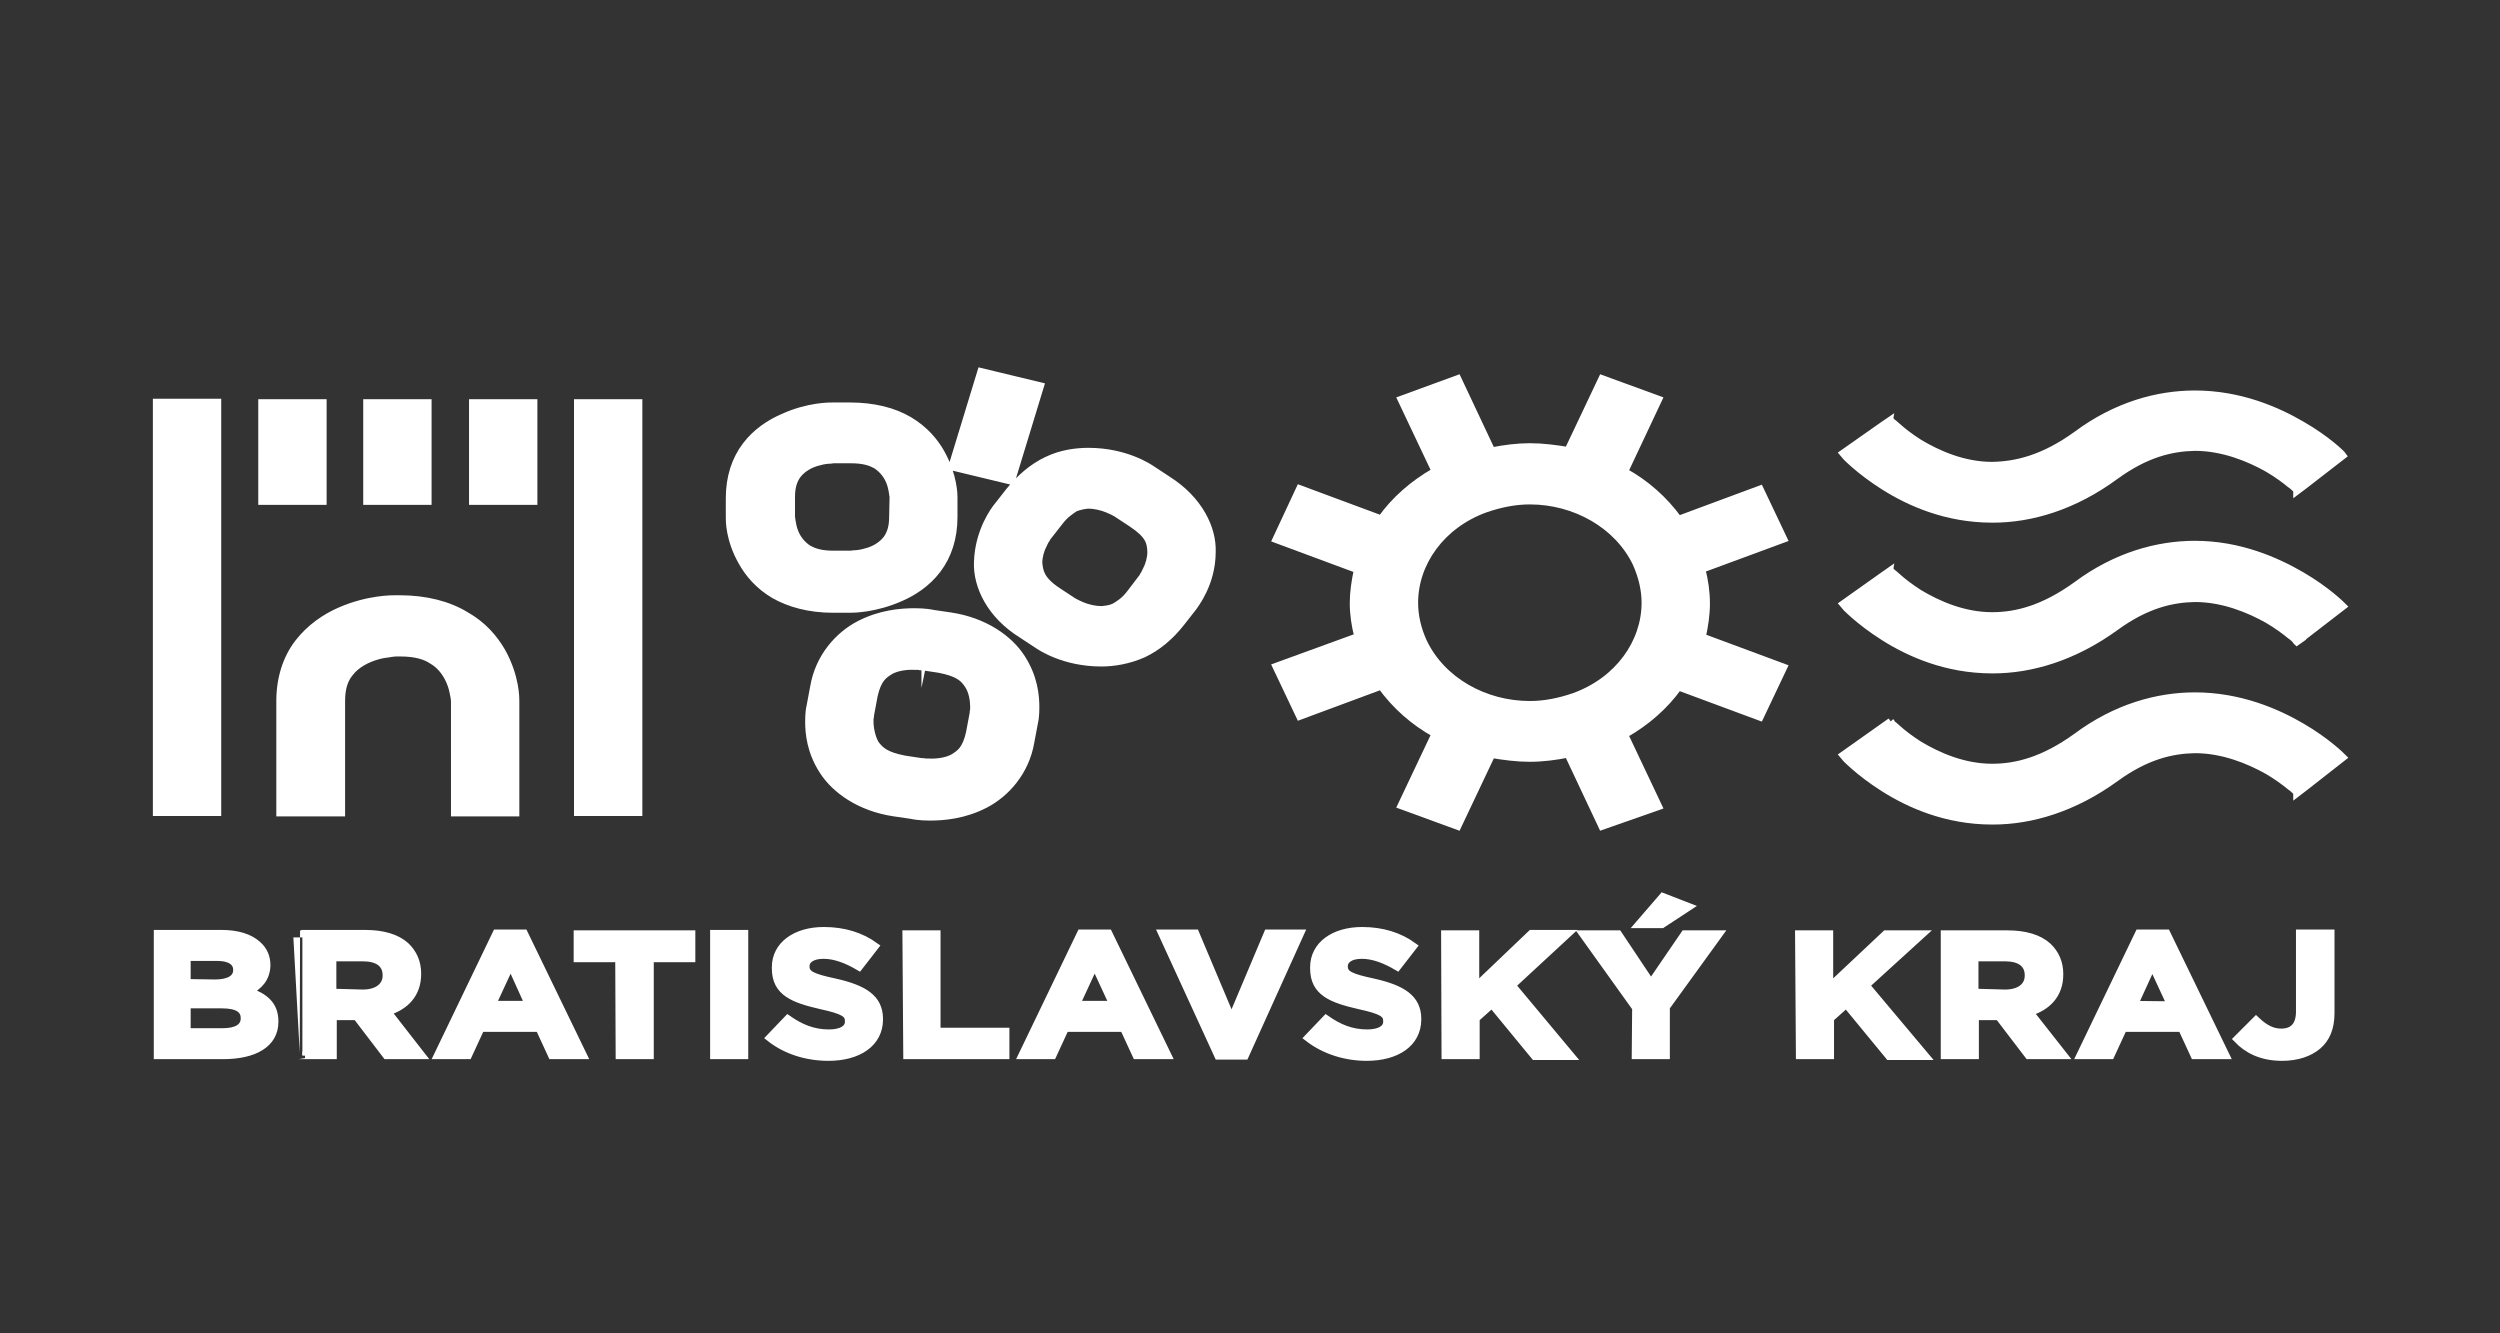
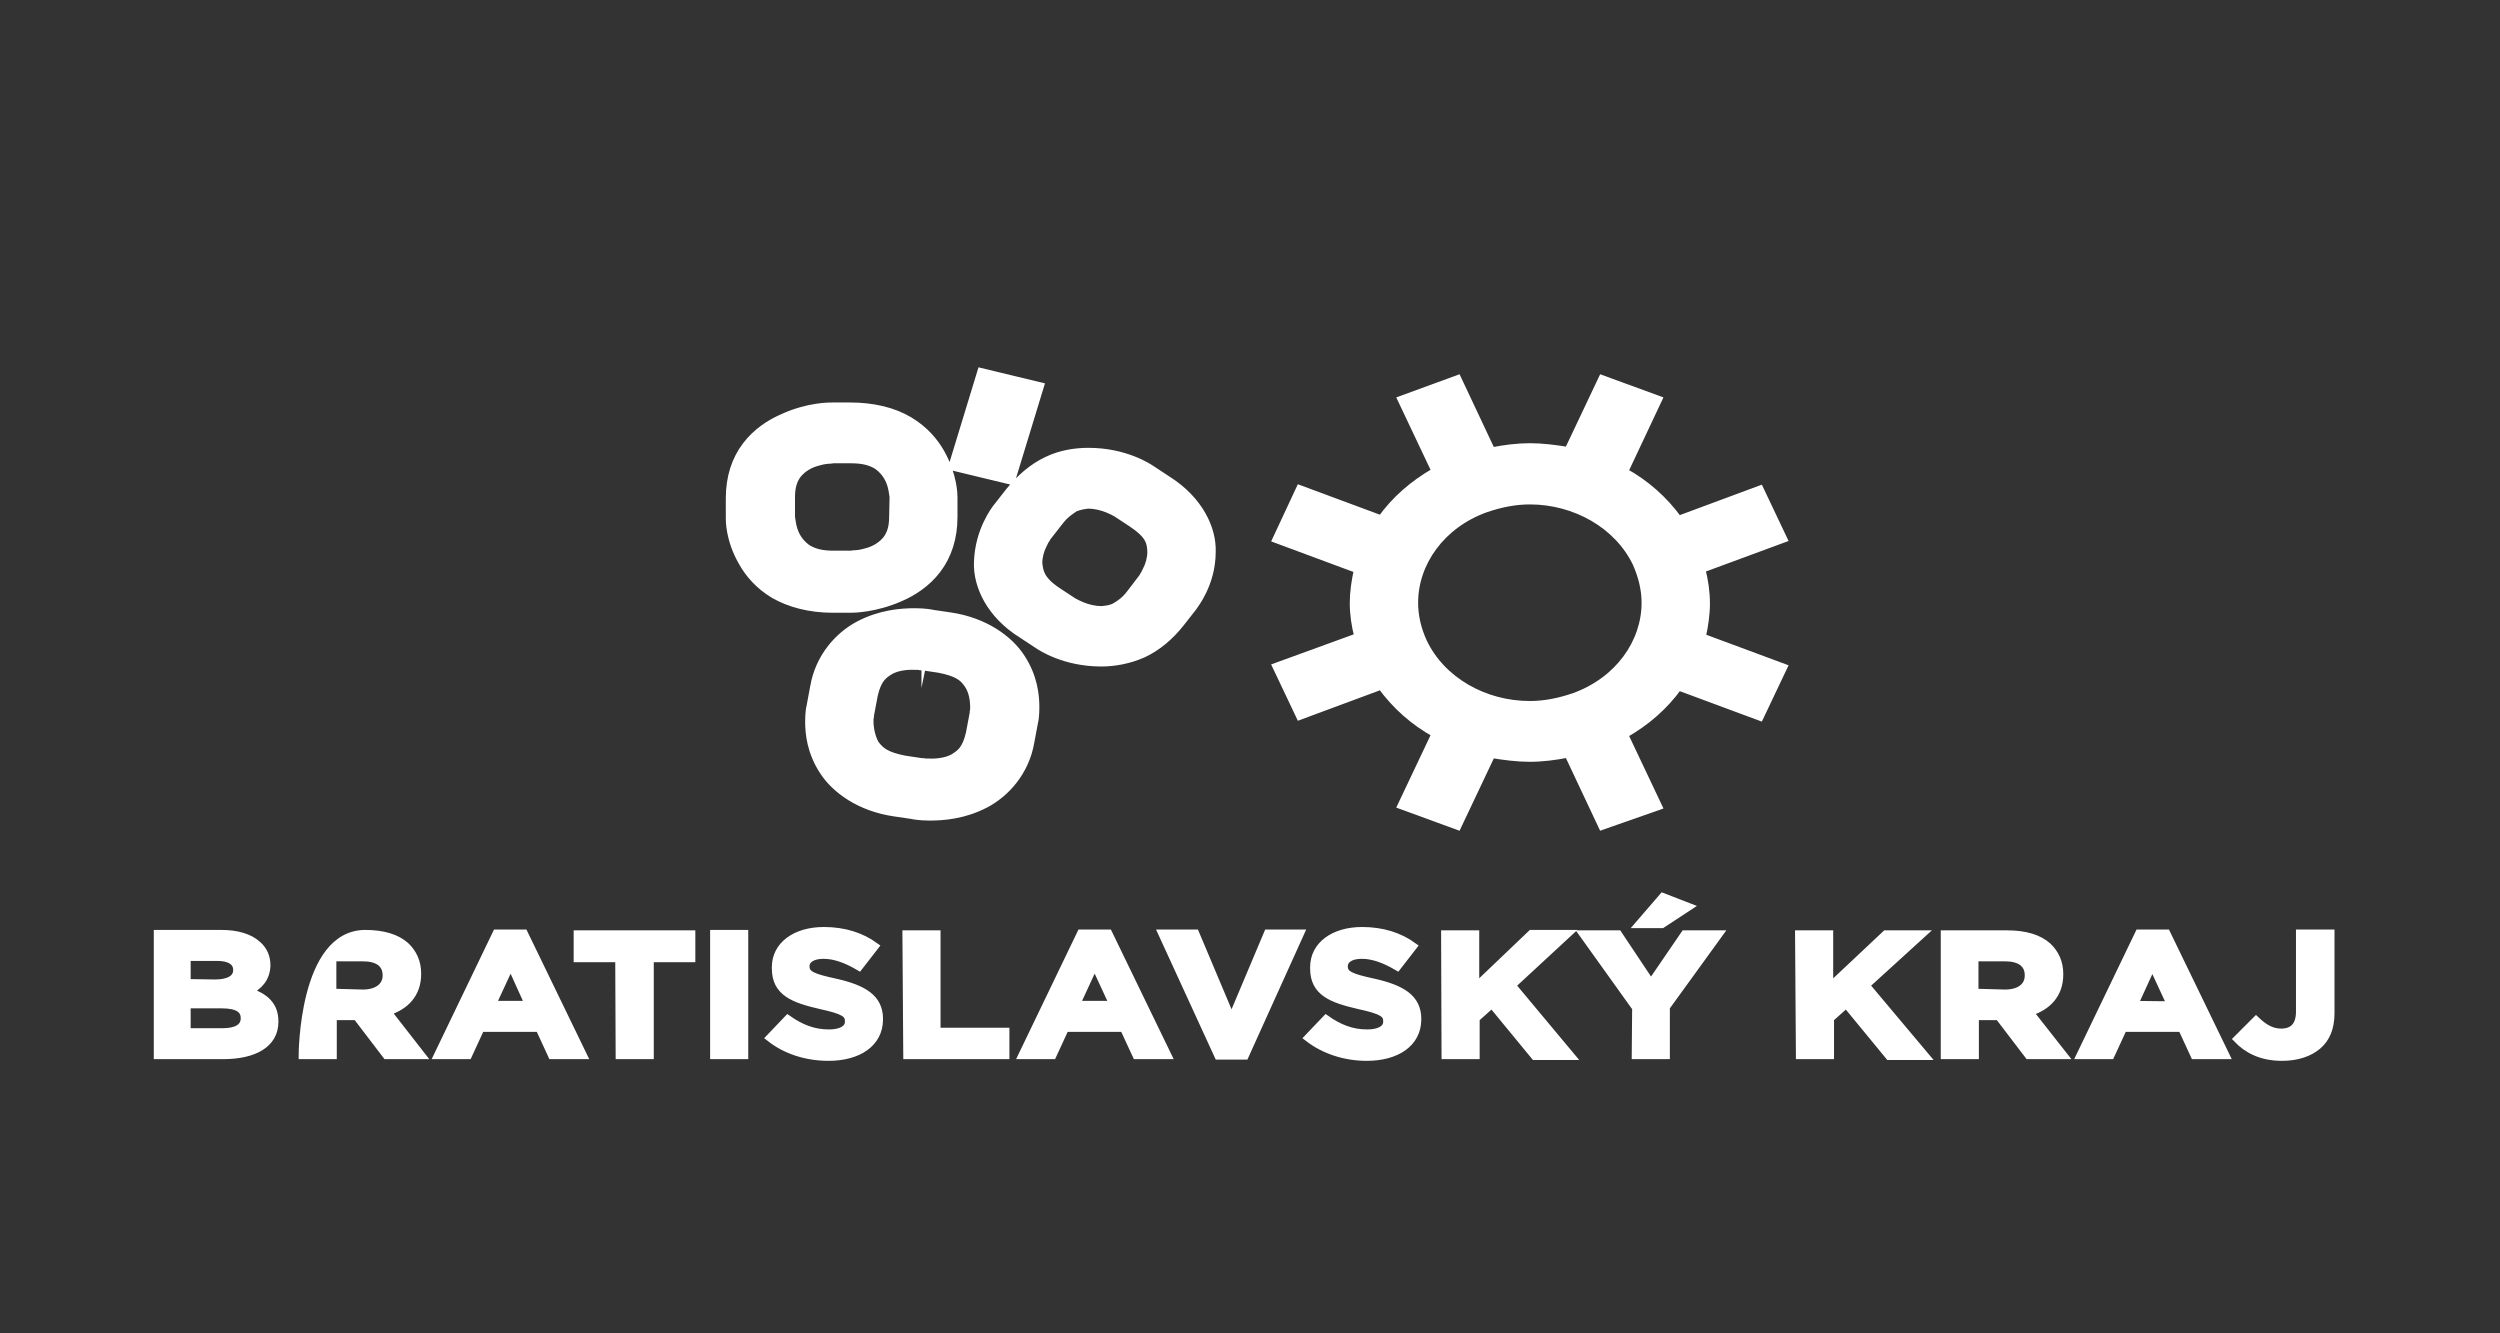
<svg xmlns="http://www.w3.org/2000/svg" version="1.1" id="svg2" x="0px" y="0px" viewBox="0 0 793.7 423.3" style="enable-background:new 0 0 793.7 423.3;" xml:space="preserve">
  <rect x="0" y="0" width="793.7" height="423.3" fill="#333333" stroke="none" />
  <style type="text/css">
	.st0{fill:#FFFFFF;stroke:#FFFFFF;stroke-width:1.778;stroke-miterlimit:17.778;}
</style>
  <g id="g10" transform="matrix(1.333,0,0,-1.333,0,423.307)">
    <g id="g12">
      <g>
        <g id="g14">
-           <path id="path20" class="st0" d="M152.1,221.6h-14.5v-97.5h14.5V221.6z M112.6,198.2h14.5v23.4h-14.5V198.2z M110.9,171      c-4.1,2.5-9.5,3.9-15.7,3.9h-1c-0.6,0-6.5,0.1-13.3-2.9c-3.4-1.5-7-3.9-9.8-7.5s-4.4-8.4-4.4-13.9V124h14.6v26.6      c0,3.4,0.9,5.4,2,6.7c1.5,2,4.1,3.4,6.7,4.1c1.3,0.4,2.4,0.4,3.3,0.6c0.4,0,0.7,0.1,0.9,0.1c0.1,0,0.2,0,0.2,0h0.9      c3.8,0,6.1-0.8,7.6-1.8c2.3-1.3,3.8-3.6,4.6-5.9c0.4-1.1,0.5-2.1,0.7-2.9c0-0.4,0.1-0.6,0.1-0.8c0-0.1,0-0.2,0-0.2V124h14.5      v26.6c0,0.5,0.1,5.7-3.3,11.8C117.7,165.5,115,168.7,110.9,171 M87.4,198.2h14.5v23.4H87.4V198.2z M62.4,198.2h14.5v23.4H62.4      V198.2z M37.3,124.1h14.5v97.6H37.3V124.1z" />
          <g id="g22" transform="translate(291.254,198.311)">
            <path id="path24" class="st0" d="M-2.6-12.2C-2.4-6.7-5.6,0.2-13.2,5L-17,7.5c-0.6,0.4-6.2,4.2-15,4.2c-3.1,0-6.6-0.5-9.9-2.1       c-3.4-1.6-6.4-4.2-9-7.4l-2.9-3.7c-0.4-0.5-4.4-5.6-4.6-13.2c-0.2-5.6,3-12.5,10.6-17.2l3.8-2.5c0.6-0.4,6.2-4.2,15-4.2h0.1       c3,0,6.5,0.6,9.9,2.1c3.4,1.6,6.4,4.1,9,7.4l2.9,3.7C-6.8-24.9-2.6-19.8-2.6-12.2 M-17.1-12.2c0-1.5-0.5-3.2-1.1-4.3       c-0.3-0.6-0.5-1.1-0.7-1.3c-0.1-0.2-0.1-0.3-0.2-0.4l0,0L-22-22c-1.4-1.9-2.8-2.7-3.8-3.3c-1-0.5-2.1-0.6-3.1-0.7       c-1.5,0-3.3,0.4-4.7,1c-0.6,0.3-1.2,0.5-1.5,0.7c-0.2,0.1-0.3,0.2-0.4,0.2l0,0l-3.8,2.5c-4.1,2.7-4.4,4.7-4.6,6.8       c0,1.5,0.5,3.2,1.1,4.3c0.3,0.6,0.5,1.1,0.7,1.3c0.1,0.2,0.2,0.3,0.2,0.4l0,0l2.9,3.7c1.4,1.9,2.8,2.7,3.8,3.4       c1.1,0.4,2.1,0.6,3.1,0.7c1.5,0,3.3-0.4,4.7-1c0.6-0.3,1.2-0.5,1.5-0.7c0.2-0.1,0.3-0.2,0.4-0.2l0,0l3.8-2.5       C-17.5-8.2-17.2-9.9-17.1-12.2 M-50.4,4.7l6.9,22.6l-14.1,3.4l-6.9-22.6L-50.4,4.7z M-64.1,0.8c0,0.5,0,5.1-3,10.5       c-1.5,2.7-3.9,5.6-7.6,7.8s-8.5,3.4-14.1,3.4h-4.1c-0.6,0-5.8,0.1-11.9-2.7c-3-1.3-6.3-3.4-8.8-6.7s-3.9-7.5-3.9-12.5v-4.7       c0-0.5-0.1-5.1,3-10.5c1.5-2.7,3.9-5.6,7.6-7.8c3.7-2.1,8.4-3.4,14-3.4h0.1h4.1c0.6,0,5.8,0,11.9,2.7c3,1.3,6.3,3.4,8.8,6.7       c2.5,3.3,3.9,7.5,3.9,12.5V0.8z M-78.6-3.9c0-2.7-0.7-4.2-1.5-5.3c-1.2-1.5-3-2.6-5.2-3.1c-1-0.3-2-0.4-2.6-0.4       c-0.4,0-0.5-0.1-0.7-0.1c-0.1,0-0.1,0-0.1,0h-4c-3.1,0-4.7,0.6-6,1.3c-1.7,1.1-2.9,2.7-3.5,4.6c-0.3,0.9-0.4,1.8-0.5,2.3       c0,0.4-0.1,0.4-0.1,0.6c0,0,0,0,0,0.1v4.8c0,2.7,0.7,4.2,1.5,5.3c1.2,1.5,3,2.6,5.2,3.1c1,0.3,2,0.4,2.6,0.4       c0.4,0,0.5,0.1,0.7,0.1c0,0,0,0,0.1,0h4.1c3.1,0,4.7-0.6,6-1.3c1.7-1.1,2.9-2.7,3.5-4.6c0.3-0.9,0.4-1.8,0.5-2.3       c0-0.4,0.1-0.4,0.1-0.6c0-0.1,0-0.1,0-0.1L-78.6-3.9z M-98.3-49.1c-0.1-0.3-0.3-1.6-0.3-3.5c0-2.8,0.4-7.2,3.4-11.8       c2.9-4.5,8.8-8.7,16.9-9.9l4.1-0.6c0.4-0.1,2-0.4,4.4-0.4c3.3,0,8.2,0.4,13.2,3c5,2.6,9.6,7.8,10.8,14.8l0.9,4.8       c0.1,0.3,0.3,1.6,0.3,3.5c0,2.8-0.4,7.2-3.4,11.8c-2.9,4.5-8.8,8.7-16.9,9.9l-4.1,0.6l0,0c-0.4,0.1-2,0.4-4.4,0.4       c-3.3,0-8.2-0.4-13.2-3c-5-2.6-9.6-7.8-10.8-14.8L-98.3-49.1z M-70.3-33l-0.6-2.9v0.1l-0.7-3.4L-70.3-33z M-84.1-52.6       c0,0.4,0,1,0.1,1.1c0,0.1,0,0.2,0,0.3l0,0l0.9,4.8c0.9,4,2.3,4.9,3.9,5.9c1.6,0.9,4,1.2,5.8,1.1c0.6,0,1.2,0,1.4-0.1       c0.2,0,0.3,0,0.4,0l4-0.6c4.6-0.9,5.8-2.1,6.9-3.7c1.1-1.6,1.4-3.8,1.4-5.3c0-0.5,0-1-0.1-1.1c0-0.2,0-0.3,0-0.3l0,0l-0.9-4.8       c-0.9-4-2.3-4.9-3.9-5.9c-1.6-0.9-4-1.2-5.8-1.1c-0.6,0-1.2,0-1.4,0.1c-0.2,0-0.3,0-0.4,0l0,0l0,0l-4,0.6       c-4.6,0.9-5.8,2.1-7,3.7C-83.7-56.3-84.1-54.1-84.1-52.6" />
          </g>
          <g id="g26" transform="translate(387.964,194.411)">
            <path id="path28" class="st0" d="M17.3-12.4l19.5,7.2L31.2,6.6L11.8-0.6C8.4,4.1,4,8-1.1,10.8L7,28l-13.4,4.9l-8.1-17.1       c-3,0.5-6.1,0.9-9.1,0.9s-6.1-0.4-9.1-1l-8.1,17.2L-54.2,28l8.1-17.1c-5.3-3-9.7-6.9-12.9-11.4l-19.4,7.2L-84-5.3l19.4-7.2       c-0.6-2.7-1-5.4-1-8s0.4-5.4,1.1-8L-84-35.6l5.6-11.8l19.4,7.2c3.4-4.7,7.8-8.6,12.9-11.4l-8.1-17.1l13.4-4.9l8.1,17.1       c3-0.5,6.1-0.9,9.1-0.9s6.1,0.4,9.1,1l8.1-17.2L7-68.9l-8.1,17.1c5.3,3,9.7,6.9,12.9,11.4l19.4-7.2l5.6,11.8l-19.4,7.2       c0.6,2.7,1,5.4,1,8C18.4-17.8,18-15.1,17.3-12.4 M3.9-20.4c0-9.5-6.4-18.6-17-22.4l0,0c-3.5-1.2-7-1.9-10.5-1.9       c-10.8,0-21,5.7-25.4,15c-1.4,3.1-2.1,6.2-2.1,9.3c0,9.5,6.4,18.6,17,22.4c3.5,1.2,7,1.9,10.5,1.9c10.7,0,21-5.7,25.4-15       C3.2-14.3,3.9-17.4,3.9-20.4" />
          </g>
          <g id="g30" transform="translate(505.568,178.167)">
-             <path id="path32" class="st0" d="M41.5-13.4L52.4-5l0,0c-0.3,0.3-3.8,3.8-9.8,7.3S27.8,9.7,17.2,9.7C8.3,9.7-1.6,7-11,0       c-7.9-5.7-14.4-7.3-20.1-7.3c-6.8,0-12.9,2.7-17.4,5.4c-2.2,1.4-4,2.8-5.2,3.9c-0.6,0.5-1.1,1-1.3,1.1       c-0.2,0.2-0.3,0.3-0.3,0.4l0,0l0,0l0,0l0,0l-2-1.4l-9.3-6.6c0.3-0.4,3.7-4,9.7-7.8s14.8-7.8,25.8-7.8c0.1,0,0.1,0,0.2,0       c9.1,0,19.3,3,29.2,10.2c7.3,5.3,13.4,6.7,18.9,6.8c6.6,0,12.8-2.5,17.4-5.1c2.2-1.3,4.1-2.7,5.3-3.7c0.6-0.4,1.1-0.9,1.3-1.1       C41.3-13.3,41.4-13.3,41.5-13.4L41.5-13.4L41.5-13.4l1.7,1.2L41.5-13.4z M43.1,23.7l9.3,7.2l0,0c-0.2,0.3-3.7,3.8-9.8,7.3       c-6,3.5-14.8,7.3-25.4,7.3c-8.9,0-18.8-2.7-28.2-9.7c-7.9-5.7-14.4-7.2-20.1-7.3c-6.8,0-12.9,2.7-17.4,5.4       c-2.2,1.4-4,2.8-5.2,3.9c-0.6,0.5-1.1,1-1.3,1.1c-0.2,0.2-0.3,0.3-0.3,0.4l0,0l0,0l0,0l0,0l-1.9-1.3l-9.4-6.6       c0.3-0.4,3.7-4,9.7-7.8s14.8-7.8,25.8-7.8h0.2c9.1,0,19.3,3,29.2,10.3c7.3,5.3,13.4,6.7,18.9,6.8c6.6,0,12.8-2.5,17.4-5.1       c2.2-1.3,4.1-2.7,5.3-3.7c0.6-0.4,1.1-0.9,1.3-1.1c0.2-0.2,0.3-0.3,0.3-0.4c0,0,0,0,0-0.1l0,0L43.1,23.7l-1.6-1.2L43.1,23.7       L43.1,23.7z M-57.2-33.9l2,1.4l0,0L-57.2-33.9z M-55.3-32.5l-11.3-8c0.3-0.4,3.7-4,9.7-7.8s14.8-7.8,25.8-7.8h0.2       c9.1,0,19.3,3,29.2,10.2c7.3,5.3,13.4,6.7,18.9,6.8c6.6,0,12.8-2.5,17.4-5.1c2.2-1.3,4.1-2.7,5.3-3.7c0.6-0.4,1.1-0.9,1.3-1.1       c0.2-0.2,0.3-0.3,0.3-0.4c0,0,0,0,0-0.1l0,0l1.7,1.3l9.2,7.2l0,0c-0.3,0.3-3.8,3.8-9.8,7.3s-14.8,7.3-25.4,7.3       c-8.9,0-18.8-2.7-28.2-9.7c-7.9-5.7-14.4-7.3-20.1-7.3c-6.8,0-12.9,2.7-17.4,5.4c-2.2,1.4-4,2.8-5.2,3.9       c-0.6,0.5-1.1,1-1.3,1.1C-55.1-32.7-55.2-32.6-55.3-32.5L-55.3-32.5" />
-           </g>
+             </g>
          <g id="g34" transform="translate(82.819,85.689)">
-             <path id="path36" class="st0" d="M-45.3-19.5h15.6c7.4,0,12.3,2.7,12.3,8v0.1c0,3.9-2.3,5.8-6.2,7.2c2.3,1.1,4.3,3,4.3,6.3V2       c0,1.9-0.7,3.6-2.2,4.9c-1.9,1.7-4.8,2.6-8.6,2.6h-15.2V-19.5L-45.3-19.5z M-38.3-2.2v6.1h7.2c3,0,4.7-1.1,4.7-3V0.8       c0-2.1-2.1-3.1-5.2-3.1L-38.3-2.2L-38.3-2.2z M-38.3-13.9v6.5h8.3c3.7,0,5.4-1.1,5.4-3.2v-0.1c0-2.1-1.9-3.2-5.1-3.2H-38.3z        M-10.8-19.5h7.3v9.3h5.6l7.1-9.3h8.4L9.5-9.1c4.2,1.3,7.1,4.2,7.1,9V0c0,2.7-1,4.9-2.8,6.6c-2.1,1.9-5.4,2.9-9.6,2.9h-15       C-10.8,9.5-10.8-19.5-10.8-19.5z M-3.6-4.5v8.3h7.2c3.5,0,5.6-1.4,5.6-4.2v-0.1c0-2.5-2.1-4.2-5.6-4.2L-3.6-4.5L-3.6-4.5z        M21.4-19.5h7.3l3,6.5h13.9l3-6.5h7.5L42,9.6h-6.6L21.4-19.5z M34.4-7.4l4.4,9.5l4.3-9.5H34.4z M64.7-19.5H72V3.6h9.9v5.8H54.7       V3.6h9.9L64.7-19.5z M87.2-19.5h7.3V9.5h-7.3V-19.5z M114.5-19.9c7.1,0,12.1,3.3,12.1,9v0.1c0,5-3.8,7.2-10.4,8.7       c-5.6,1.2-7.1,1.9-7.1,3.8v0.1c0,1.4,1.4,2.6,4.2,2.6c2.8,0,5.6-1.1,8.5-2.8l3.8,4.9c-3.3,2.4-7.4,3.7-12.2,3.7       c-6.7,0-11.5-3.4-11.5-8.7V1.2c0-5.7,4.3-7.3,10.8-8.8c5.5-1.2,6.6-2,6.6-3.7v-0.2c0-1.7-1.8-2.7-4.7-2.7       c-3.8,0-6.8,1.3-9.8,3.4l-4.3-4.5C104.4-18.4,109.4-19.9,114.5-19.9 M133.2-19.5h23.5v5.7h-16.4V9.4H133L133.2-19.5L133.2-19.5       z M160.6-19.5h7.3l3,6.5h13.9l3-6.5h7.5L181.2,9.6h-6.6L160.6-19.5z M173.5-7.4l4.4,9.5l4.4-9.5H173.5z M207.3-19.6h6.4       l13.2,29.2h-7.8l-8.6-20.4l-8.6,20.4h-8L207.3-19.6z M242.7-19.9c7.1,0,12.1,3.3,12.1,9v0.1c0,5-3.8,7.2-10.4,8.7       c-5.6,1.2-7.1,1.9-7.1,3.8v0.1c0,1.4,1.4,2.6,4.2,2.6s5.6-1.1,8.5-2.8l3.8,4.9c-3.3,2.4-7.4,3.7-12.2,3.7       c-6.7,0-11.5-3.4-11.5-8.7V1.2c0-5.7,4.3-7.3,10.8-8.8c5.5-1.2,6.6-2,6.6-3.7v-0.2c0-1.7-1.8-2.7-4.7-2.7       c-3.8,0-6.8,1.3-9.8,3.4l-4.3-4.5C232.7-18.4,237.7-19.9,242.7-19.9 M261.4-19.5h7.3v8.8l3.8,3.4l10.2-12.4h8.7L277.3-2.8       l13.3,12.3h-8.7L268.6-3.2V9.4h-7.3L261.4-19.5z M306.7-19.5h7.3V-8l12.6,17.4h-8.2l-8-11.7l-7.8,11.7h-8.4l12.6-17.6       L306.7-19.5L306.7-19.5z M307.5,11.7h5.5l6.4,4.2l-6.2,2.4L307.5,11.7z M345.8-19.5h7.3v8.8l3.8,3.4l10.2-12.4h8.7L361.6-2.8       L375,9.4h-8.7L352.9-3.2V9.4h-7.3L345.8-19.5L345.8-19.5z M380.3-19.5h7.3v9.3h5.6l7.1-9.3h8.4l-8.1,10.3       c4.2,1.3,7.1,4.2,7.1,9v0.1c0,2.7-1,4.9-2.8,6.6c-2.1,1.9-5.4,2.9-9.6,2.9h-15V-19.5z M387.5-4.5v8.3h7.2       c3.5,0,5.6-1.4,5.6-4.2v-0.1c0-2.5-2-4.2-5.6-4.2L387.5-4.5L387.5-4.5z M412.6-19.5h7.3l3,6.5h13.9l3-6.5h7.5L433.2,9.6h-6.6       L412.6-19.5z M425.5-7.4l4.3,9.4l4.4-9.5L425.5-7.4L425.5-7.4z M460.7-19.9c3.6,0,6.5,1,8.5,2.7s3.1,4.2,3.1,7.8v19h-7.4V-9.1       c0-3.4-1.7-4.9-4.4-4.9c-2.3,0-4.1,1.1-6,2.9l-4.5-4.5C452.3-18,455.6-19.9,460.7-19.9" />
+             <path id="path36" class="st0" d="M-45.3-19.5h15.6c7.4,0,12.3,2.7,12.3,8v0.1c0,3.9-2.3,5.8-6.2,7.2c2.3,1.1,4.3,3,4.3,6.3V2       c0,1.9-0.7,3.6-2.2,4.9c-1.9,1.7-4.8,2.6-8.6,2.6h-15.2V-19.5L-45.3-19.5z M-38.3-2.2v6.1h7.2c3,0,4.7-1.1,4.7-3V0.8       c0-2.1-2.1-3.1-5.2-3.1L-38.3-2.2L-38.3-2.2z M-38.3-13.9v6.5h8.3c3.7,0,5.4-1.1,5.4-3.2v-0.1c0-2.1-1.9-3.2-5.1-3.2H-38.3z        M-10.8-19.5h7.3v9.3h5.6l7.1-9.3h8.4L9.5-9.1c4.2,1.3,7.1,4.2,7.1,9V0c0,2.7-1,4.9-2.8,6.6c-2.1,1.9-5.4,2.9-9.6,2.9C-10.8,9.5-10.8-19.5-10.8-19.5z M-3.6-4.5v8.3h7.2c3.5,0,5.6-1.4,5.6-4.2v-0.1c0-2.5-2.1-4.2-5.6-4.2L-3.6-4.5L-3.6-4.5z        M21.4-19.5h7.3l3,6.5h13.9l3-6.5h7.5L42,9.6h-6.6L21.4-19.5z M34.4-7.4l4.4,9.5l4.3-9.5H34.4z M64.7-19.5H72V3.6h9.9v5.8H54.7       V3.6h9.9L64.7-19.5z M87.2-19.5h7.3V9.5h-7.3V-19.5z M114.5-19.9c7.1,0,12.1,3.3,12.1,9v0.1c0,5-3.8,7.2-10.4,8.7       c-5.6,1.2-7.1,1.9-7.1,3.8v0.1c0,1.4,1.4,2.6,4.2,2.6c2.8,0,5.6-1.1,8.5-2.8l3.8,4.9c-3.3,2.4-7.4,3.7-12.2,3.7       c-6.7,0-11.5-3.4-11.5-8.7V1.2c0-5.7,4.3-7.3,10.8-8.8c5.5-1.2,6.6-2,6.6-3.7v-0.2c0-1.7-1.8-2.7-4.7-2.7       c-3.8,0-6.8,1.3-9.8,3.4l-4.3-4.5C104.4-18.4,109.4-19.9,114.5-19.9 M133.2-19.5h23.5v5.7h-16.4V9.4H133L133.2-19.5L133.2-19.5       z M160.6-19.5h7.3l3,6.5h13.9l3-6.5h7.5L181.2,9.6h-6.6L160.6-19.5z M173.5-7.4l4.4,9.5l4.4-9.5H173.5z M207.3-19.6h6.4       l13.2,29.2h-7.8l-8.6-20.4l-8.6,20.4h-8L207.3-19.6z M242.7-19.9c7.1,0,12.1,3.3,12.1,9v0.1c0,5-3.8,7.2-10.4,8.7       c-5.6,1.2-7.1,1.9-7.1,3.8v0.1c0,1.4,1.4,2.6,4.2,2.6s5.6-1.1,8.5-2.8l3.8,4.9c-3.3,2.4-7.4,3.7-12.2,3.7       c-6.7,0-11.5-3.4-11.5-8.7V1.2c0-5.7,4.3-7.3,10.8-8.8c5.5-1.2,6.6-2,6.6-3.7v-0.2c0-1.7-1.8-2.7-4.7-2.7       c-3.8,0-6.8,1.3-9.8,3.4l-4.3-4.5C232.7-18.4,237.7-19.9,242.7-19.9 M261.4-19.5h7.3v8.8l3.8,3.4l10.2-12.4h8.7L277.3-2.8       l13.3,12.3h-8.7L268.6-3.2V9.4h-7.3L261.4-19.5z M306.7-19.5h7.3V-8l12.6,17.4h-8.2l-8-11.7l-7.8,11.7h-8.4l12.6-17.6       L306.7-19.5L306.7-19.5z M307.5,11.7h5.5l6.4,4.2l-6.2,2.4L307.5,11.7z M345.8-19.5h7.3v8.8l3.8,3.4l10.2-12.4h8.7L361.6-2.8       L375,9.4h-8.7L352.9-3.2V9.4h-7.3L345.8-19.5L345.8-19.5z M380.3-19.5h7.3v9.3h5.6l7.1-9.3h8.4l-8.1,10.3       c4.2,1.3,7.1,4.2,7.1,9v0.1c0,2.7-1,4.9-2.8,6.6c-2.1,1.9-5.4,2.9-9.6,2.9h-15V-19.5z M387.5-4.5v8.3h7.2       c3.5,0,5.6-1.4,5.6-4.2v-0.1c0-2.5-2-4.2-5.6-4.2L387.5-4.5L387.5-4.5z M412.6-19.5h7.3l3,6.5h13.9l3-6.5h7.5L433.2,9.6h-6.6       L412.6-19.5z M425.5-7.4l4.3,9.4l4.4-9.5L425.5-7.4L425.5-7.4z M460.7-19.9c3.6,0,6.5,1,8.5,2.7s3.1,4.2,3.1,7.8v19h-7.4V-9.1       c0-3.4-1.7-4.9-4.4-4.9c-2.3,0-4.1,1.1-6,2.9l-4.5-4.5C452.3-18,455.6-19.9,460.7-19.9" />
          </g>
        </g>
      </g>
    </g>
  </g>
</svg>